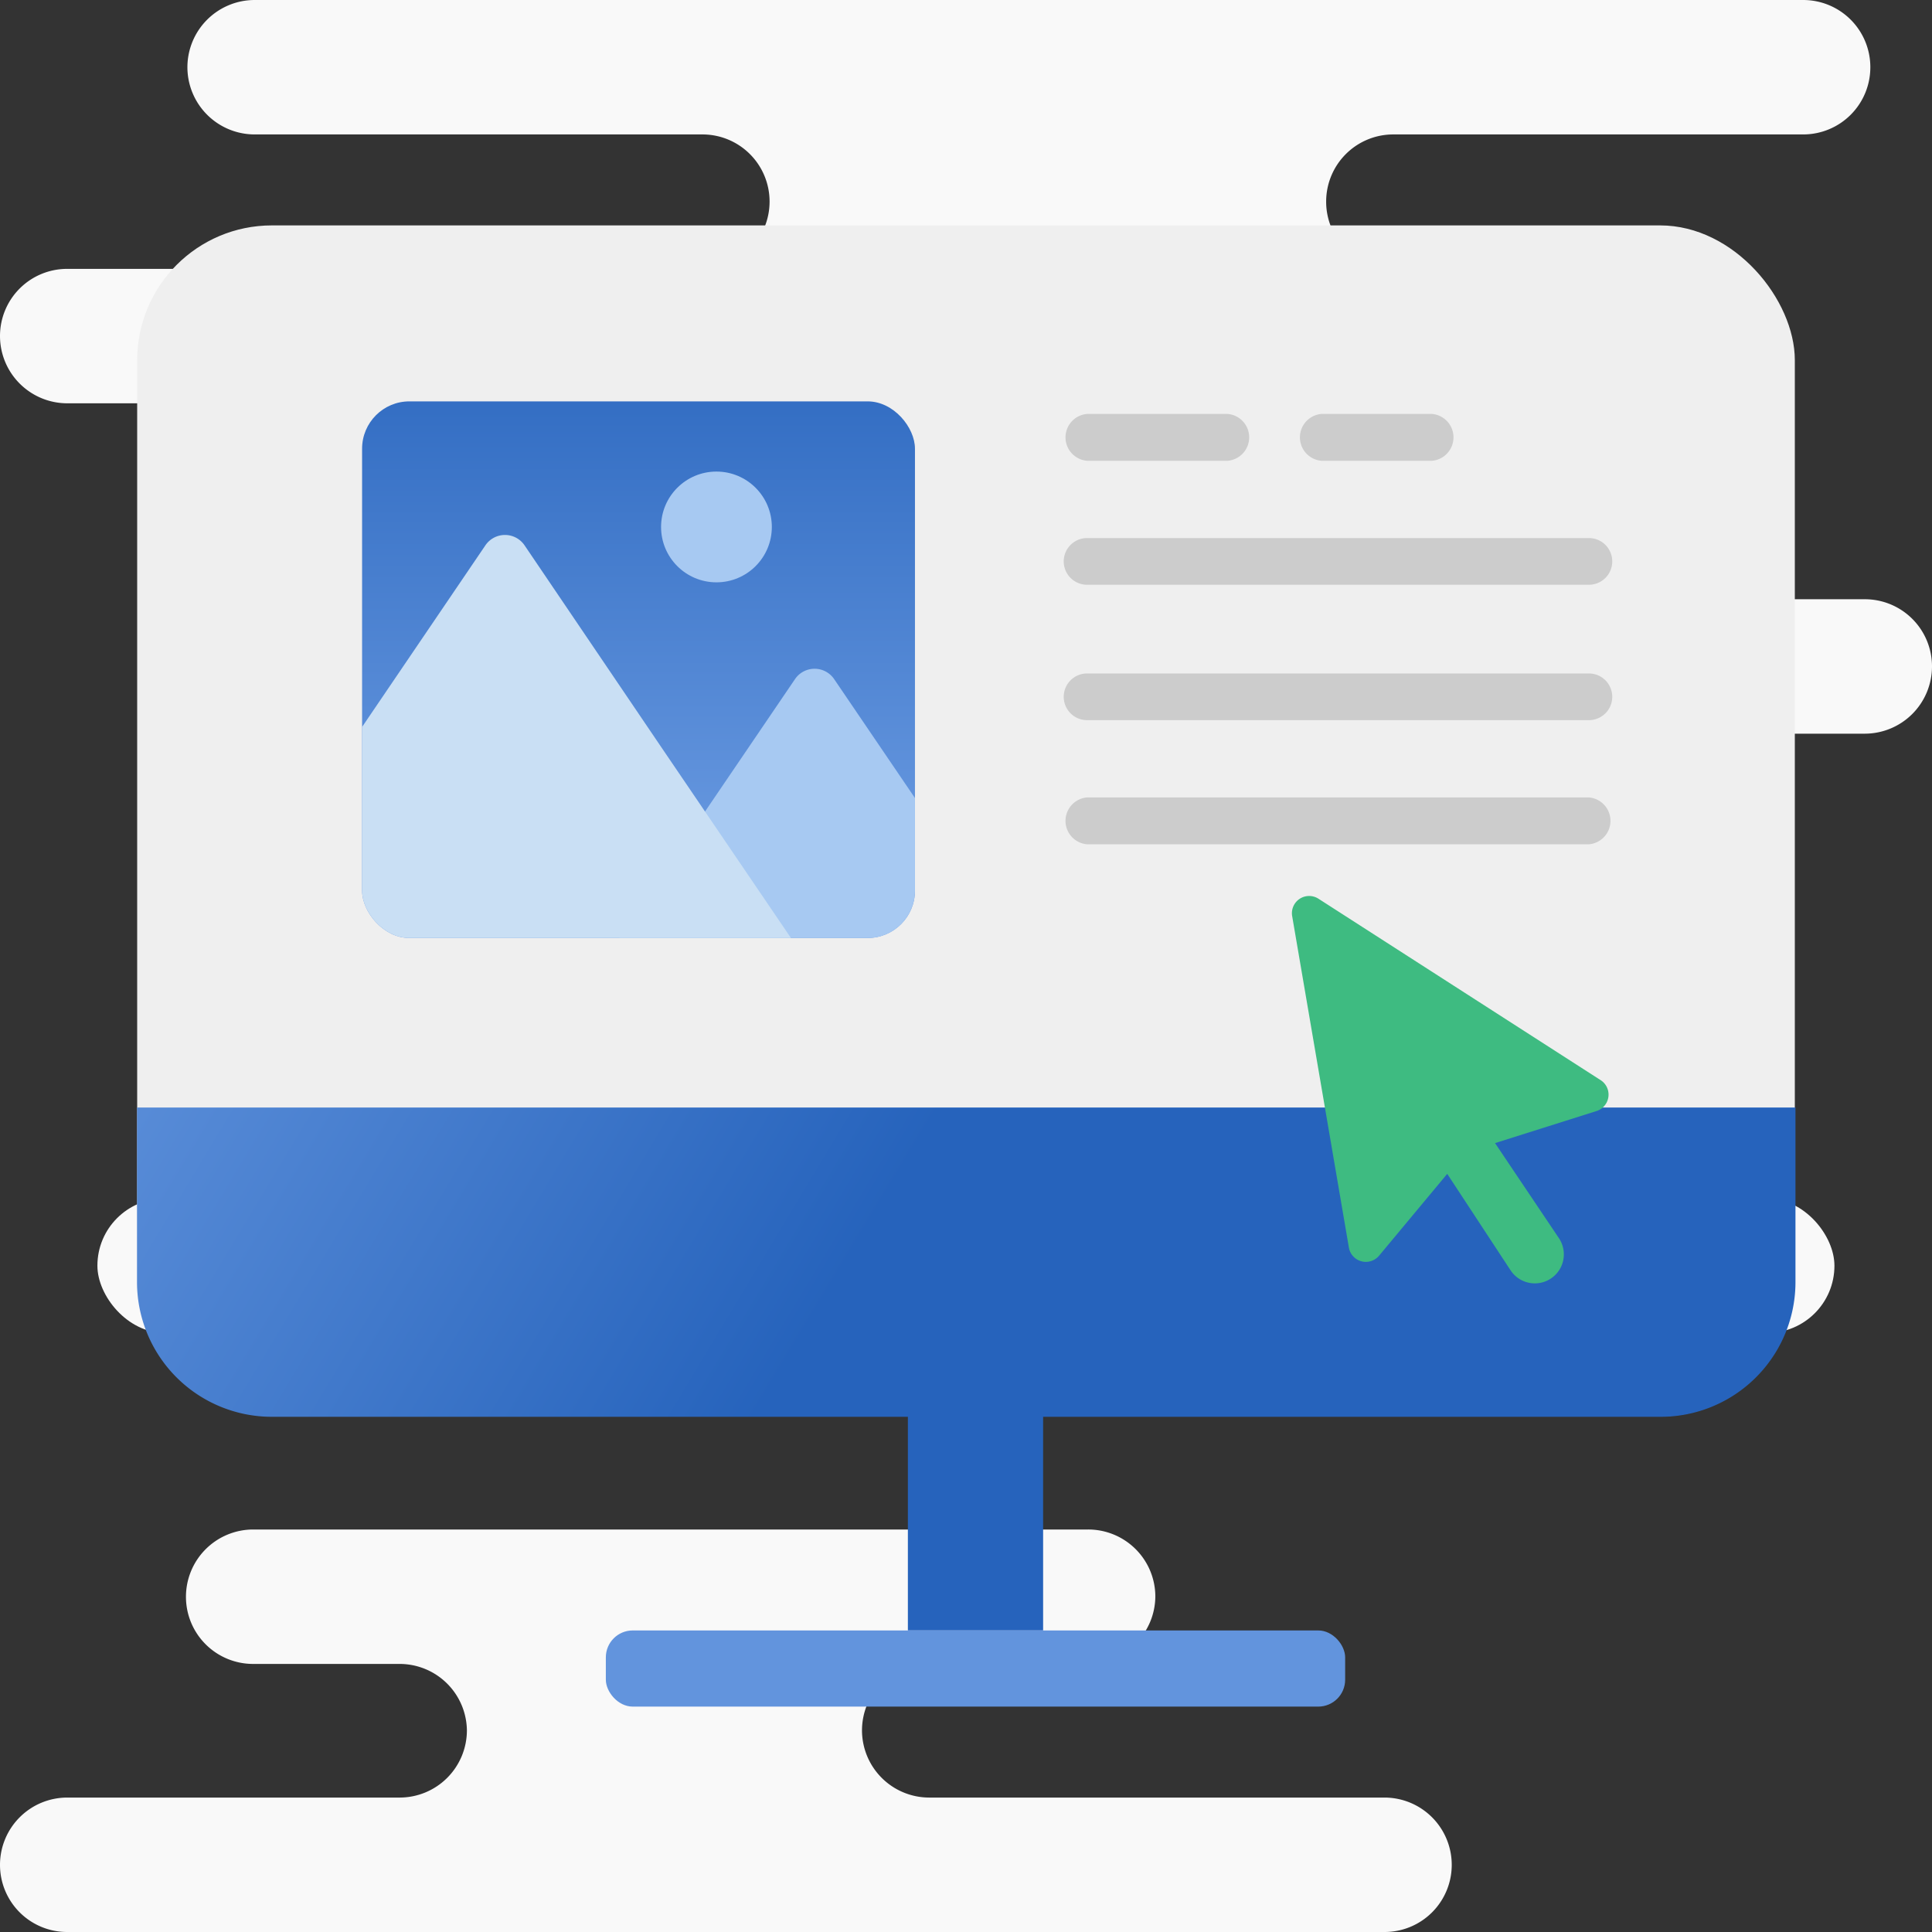
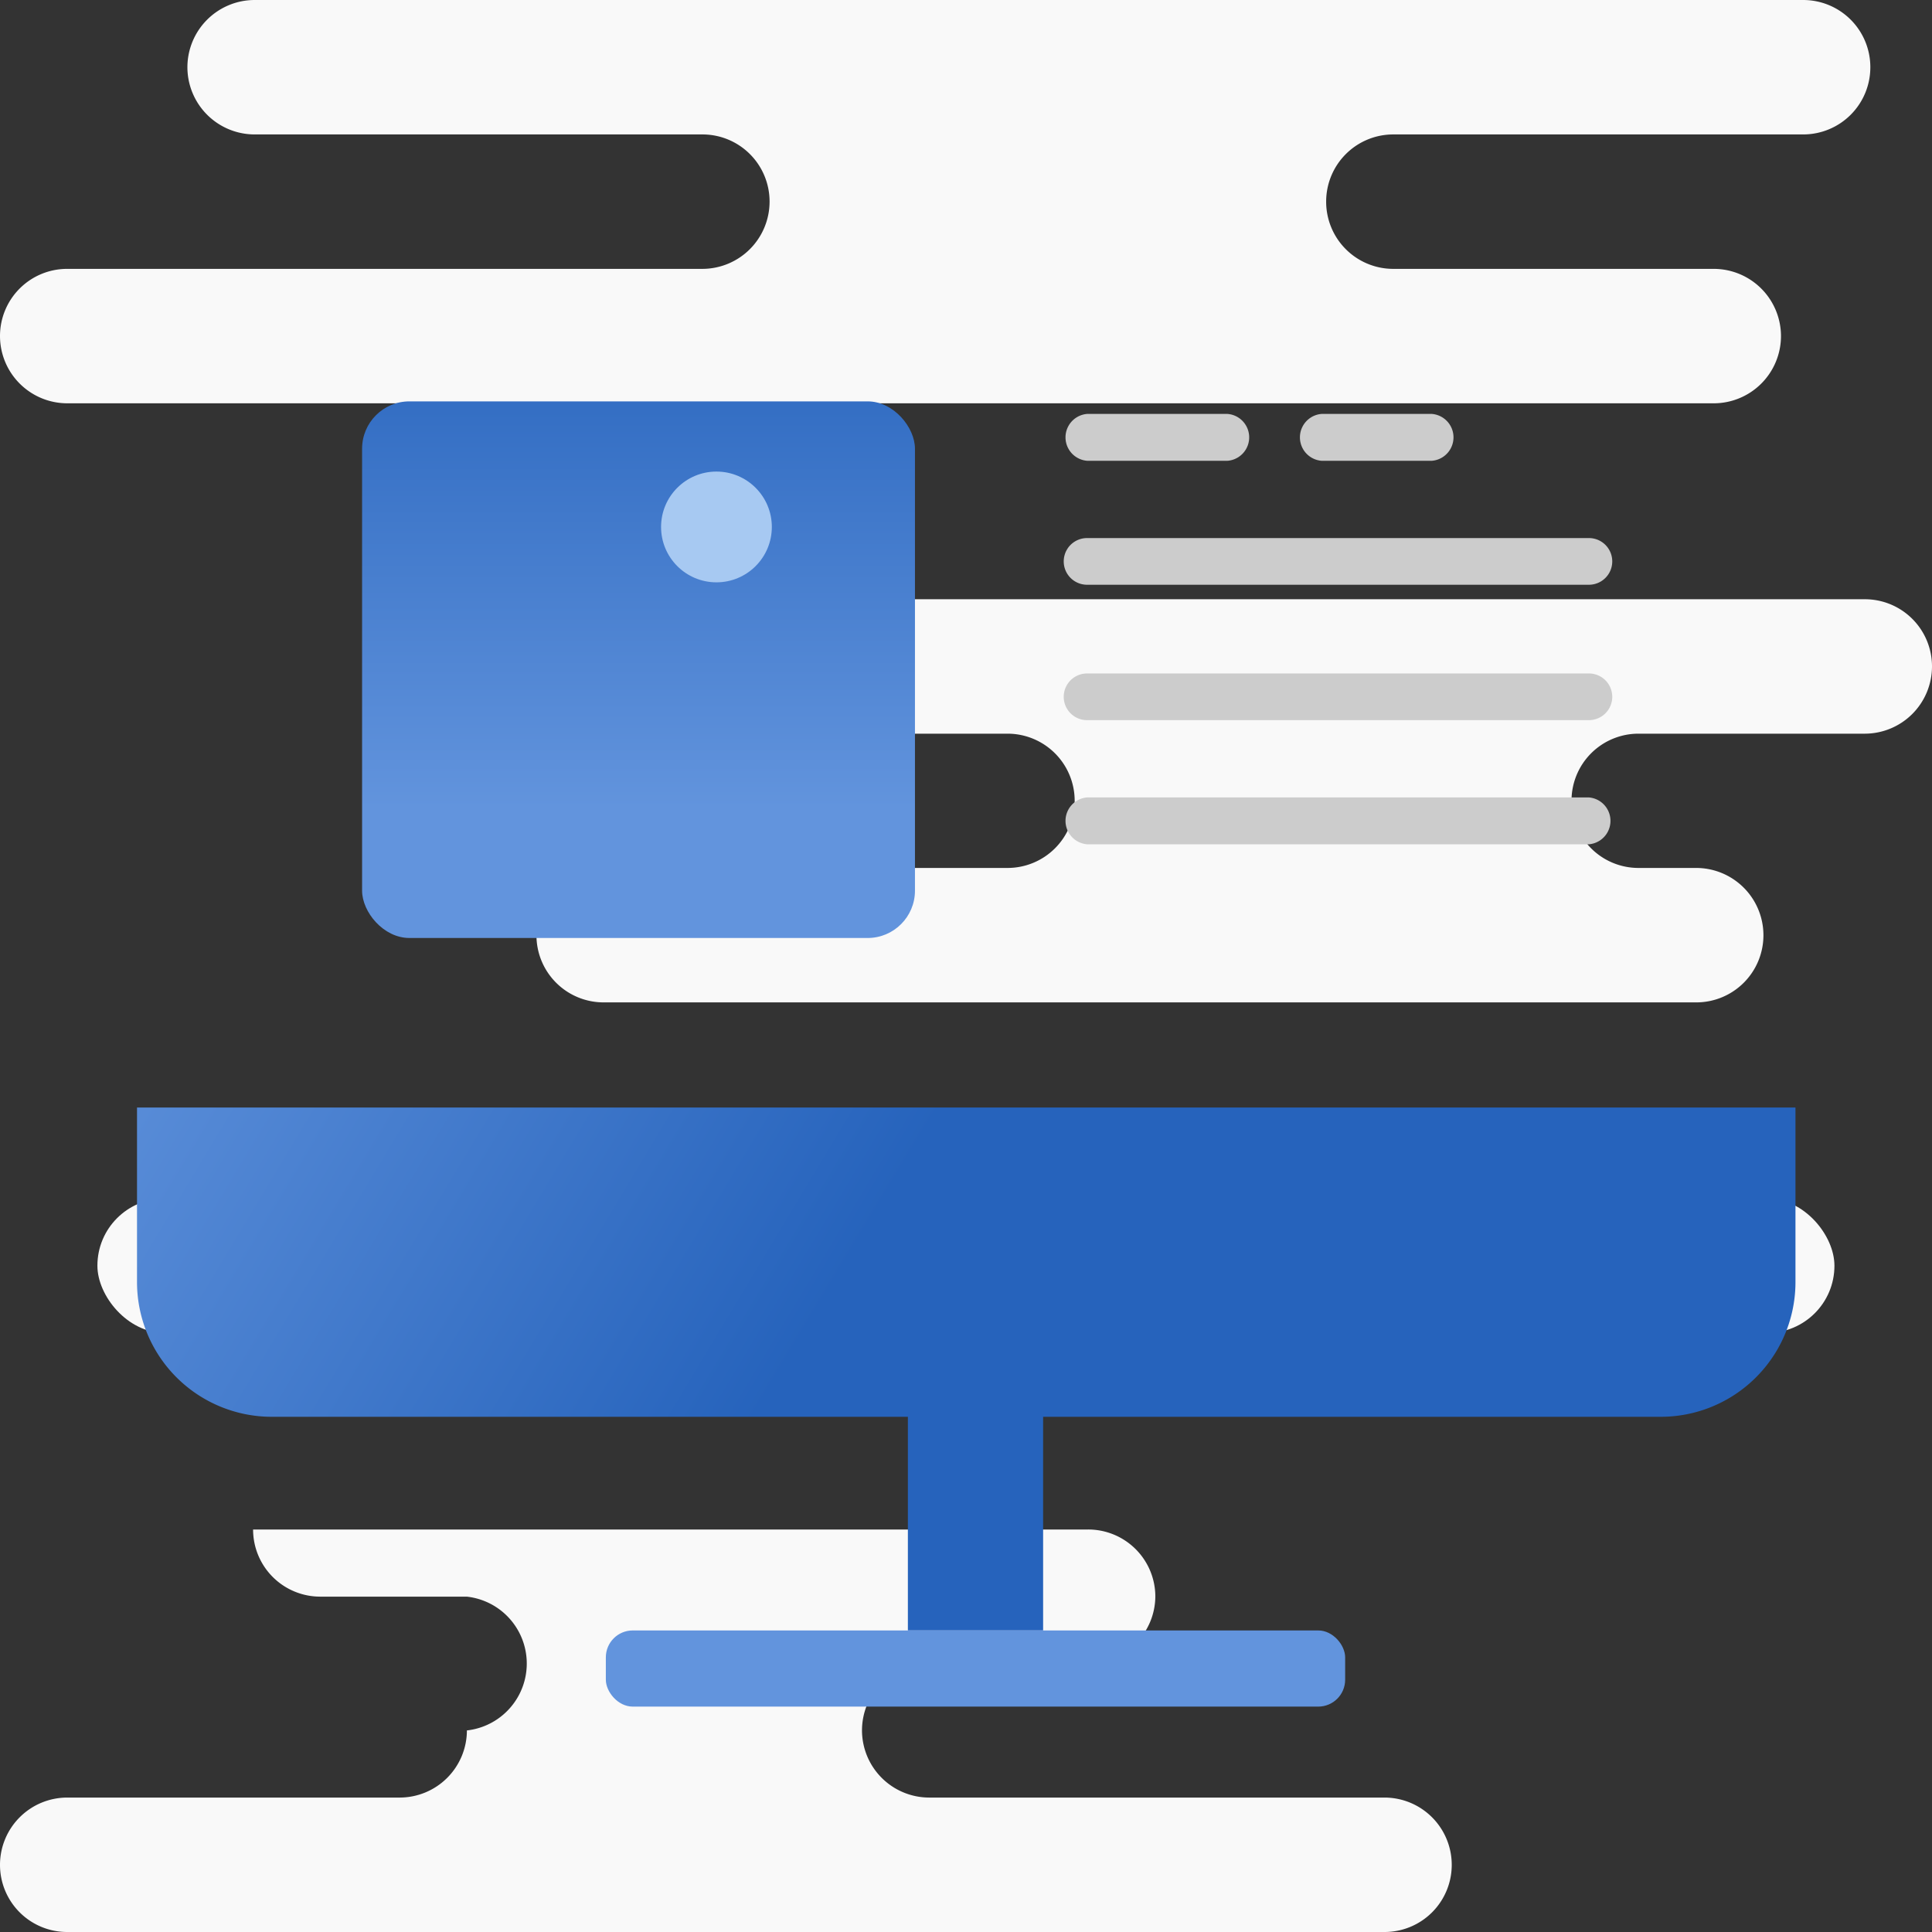
<svg xmlns="http://www.w3.org/2000/svg" xmlns:xlink="http://www.w3.org/1999/xlink" width="120" height="120" viewBox="0 0 120 120">
  <rect x="0" y="0" width="120" height="120" fill="#333333" stroke="none" />
  <defs>
    <linearGradient id="New_Gradient_Swatch_13" data-name="New Gradient Swatch 13" x1="39.66" y1="50.23" x2="39.66" y2="17.39" gradientUnits="userSpaceOnUse">
      <stop offset="0" stop-color="#6294dd" />
      <stop offset="1" stop-color="#2663bc" />
    </linearGradient>
    <linearGradient id="New_Gradient_Swatch_6" data-name="New Gradient Swatch 6" x1="10.86" y1="47.03" x2="55.54" y2="73.89" xlink:href="#New_Gradient_Swatch_13" />
    <clipPath id="clip-path">
-       <rect x="22.49" y="24.93" width="34.34" height="33.33" rx="2.94" fill="url(#New_Gradient_Swatch_13)" />
-     </clipPath>
+       </clipPath>
  </defs>
  <title>web-design</title>
  <g style="isolation: isolate">
    <g id="Clouds">
      <g>
        <path d="M47.8,12.52h0a4.18,4.18,0,0,1-4.17,4.18H4.17A4.17,4.17,0,0,0,0,20.87H0a4.18,4.18,0,0,0,4.17,4.18H106.44a4.18,4.18,0,0,0,4.18-4.18h0a4.18,4.18,0,0,0-4.18-4.17H86.54a4.17,4.17,0,0,1-4.17-4.18h0a4.17,4.17,0,0,1,4.17-4.17H112a4.17,4.17,0,0,0,4.17-4.18h0A4.17,4.17,0,0,0,112,0H15.82a4.18,4.18,0,0,0-4.18,4.17h0a4.18,4.18,0,0,0,4.18,4.18H43.63A4.17,4.17,0,0,1,47.8,12.52Z" fill="#f9f9f9" style="mix-blend-mode: multiply" />
-         <path d="M53.54,107.48h0a4.18,4.18,0,0,1,4.18-4.18h9.87a4.17,4.17,0,0,0,4.17-4.17h0A4.17,4.17,0,0,0,67.59,95H15.72a4.18,4.18,0,0,0-4.17,4.18h0a4.17,4.17,0,0,0,4.17,4.17h9.1A4.18,4.18,0,0,1,29,107.48h0a4.18,4.18,0,0,1-4.18,4.17H4.17A4.18,4.18,0,0,0,0,115.83H0A4.17,4.17,0,0,0,4.17,120H86a4.17,4.17,0,0,0,4.17-4.17h0A4.18,4.18,0,0,0,86,111.65H57.72A4.18,4.18,0,0,1,53.54,107.48Z" fill="#f9f9f9" style="mix-blend-mode: multiply" />
+         <path d="M53.54,107.48h0a4.18,4.18,0,0,1,4.18-4.18h9.87a4.17,4.17,0,0,0,4.17-4.17h0A4.17,4.17,0,0,0,67.59,95H15.72h0a4.17,4.17,0,0,0,4.17,4.17h9.1A4.18,4.18,0,0,1,29,107.48h0a4.18,4.18,0,0,1-4.18,4.17H4.17A4.18,4.18,0,0,0,0,115.83H0A4.17,4.17,0,0,0,4.17,120H86a4.17,4.17,0,0,0,4.17-4.17h0A4.18,4.18,0,0,0,86,111.65H57.72A4.18,4.18,0,0,1,53.54,107.48Z" fill="#f9f9f9" style="mix-blend-mode: multiply" />
        <path d="M109.53,58.09h0a4.18,4.18,0,0,0-4.17-4.18h-3.58a4.16,4.16,0,0,1-4.17-4.17h0a4.16,4.16,0,0,1,4.17-4.17h14A4.18,4.18,0,0,0,120,41.39h0a4.17,4.17,0,0,0-4.17-4.17H49.63a4.17,4.17,0,0,0-4.17,4.17h0a4.17,4.17,0,0,0,4.17,4.18H62.57a4.17,4.17,0,0,1,4.18,4.17h0a4.17,4.17,0,0,1-4.18,4.17H37.49a4.17,4.17,0,0,0-4.17,4.18h0a4.17,4.17,0,0,0,4.17,4.17h67.87A4.17,4.17,0,0,0,109.53,58.09Z" fill="#f9f9f9" style="mix-blend-mode: multiply" />
        <rect x="6.06" y="74.43" width="107.89" height="8.35" rx="4.17" transform="translate(120 157.22) rotate(-180)" fill="#f9f9f9" style="mix-blend-mode: multiply" />
      </g>
    </g>
    <g id="DESIGN_PROCESS" data-name="DESIGN PROCESS">
      <g id="E_Group_" data-name="E &lt;Group&gt;">
        <g>
-           <rect x="8.52" y="14" width="102.96" height="73.97" rx="8.37" fill="#efefef" />
          <path d="M8.52,68.79h103a0,0,0,0,1,0,0V79.61A8.37,8.37,0,0,1,103.12,88H16.88a8.37,8.37,0,0,1-8.37-8.37V68.79A0,0,0,0,1,8.52,68.79Z" fill="url(#New_Gradient_Swatch_6)" />
          <g>
            <rect x="56.39" y="87.97" width="8.4" height="13.3" fill="#2663bc" />
            <rect x="37.63" y="101.27" width="45.92" height="4.73" rx="1.67" fill="#6294dd" />
          </g>
        </g>
        <g>
          <path d="M76.25,28.62H67.52a1.46,1.46,0,0,1,0-2.91h8.73a1.46,1.46,0,0,1,0,2.91Z" fill="#ccc" />
          <path d="M98.69,36.32H67.52a1.45,1.45,0,0,1,0-2.9H98.69a1.45,1.45,0,1,1,0,2.9Z" fill="#ccc" />
          <path d="M98.69,44.73H67.52a1.45,1.45,0,0,1,0-2.9H98.69a1.45,1.45,0,0,1,0,2.9Z" fill="#ccc" />
          <path d="M98.69,52.44H67.52a1.46,1.46,0,0,1,0-2.91H98.69a1.46,1.46,0,0,1,0,2.91Z" fill="#ccc" />
          <path d="M88.94,28.62H82.08a1.46,1.46,0,0,1,0-2.91h6.86a1.46,1.46,0,0,1,0,2.91Z" fill="#ccc" />
        </g>
        <g>
          <g>
            <rect x="22.49" y="24.93" width="34.34" height="33.33" rx="2.94" fill="url(#New_Gradient_Swatch_13)" />
            <g clip-path="url(#clip-path)">
              <path d="M49.38,42.18a1.47,1.47,0,0,1,2.43,0l5.62,8.27,5.28,7.77a1.47,1.47,0,0,1-1.22,2.3H39.7a1.47,1.47,0,0,1-1.21-2.3l5.27-7.77Z" fill="#a7c9f2" />
              <path d="M30.15,33.87a1.47,1.47,0,0,1,2.43,0L41,46.3l8.1,11.92a1.47,1.47,0,0,1-1.22,2.3H14.82a1.47,1.47,0,0,1-1.21-2.3l8.1-11.92Z" fill="#c9dff4" />
            </g>
          </g>
          <circle cx="44.5" cy="32.73" r="3.44" fill="#a7c9f2" />
        </g>
-         <path d="M99.45,67.11,81.89,55.82a1.07,1.07,0,0,0-1.63,1.09l3.52,20.57a1.07,1.07,0,0,0,1.88.51l4.23-5.08,3.94,6a1.78,1.78,0,0,0,3-2L92.86,71,99.19,69A1.07,1.07,0,0,0,99.45,67.11Z" fill="#3ebb81" />
      </g>
    </g>
  </g>
</svg>